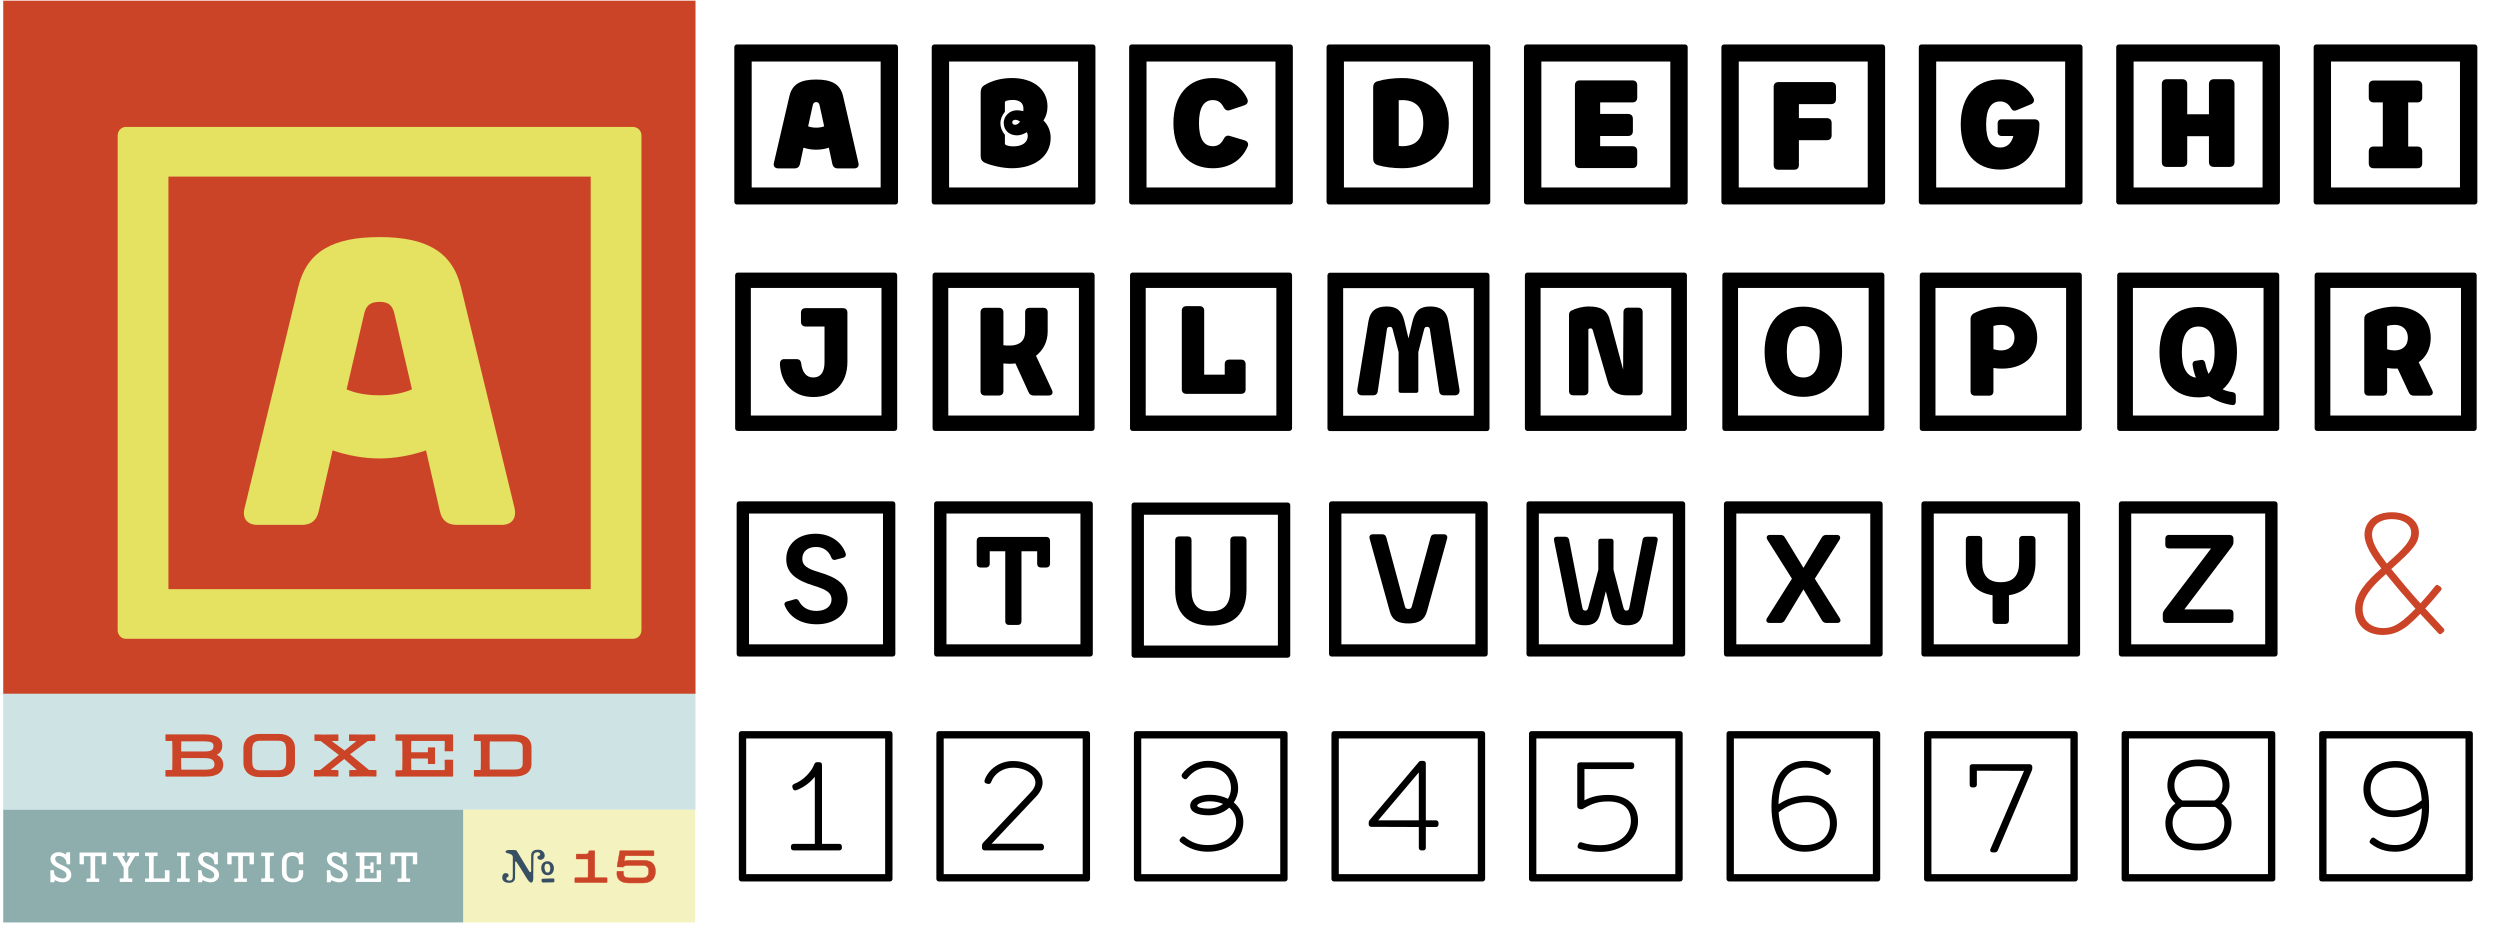
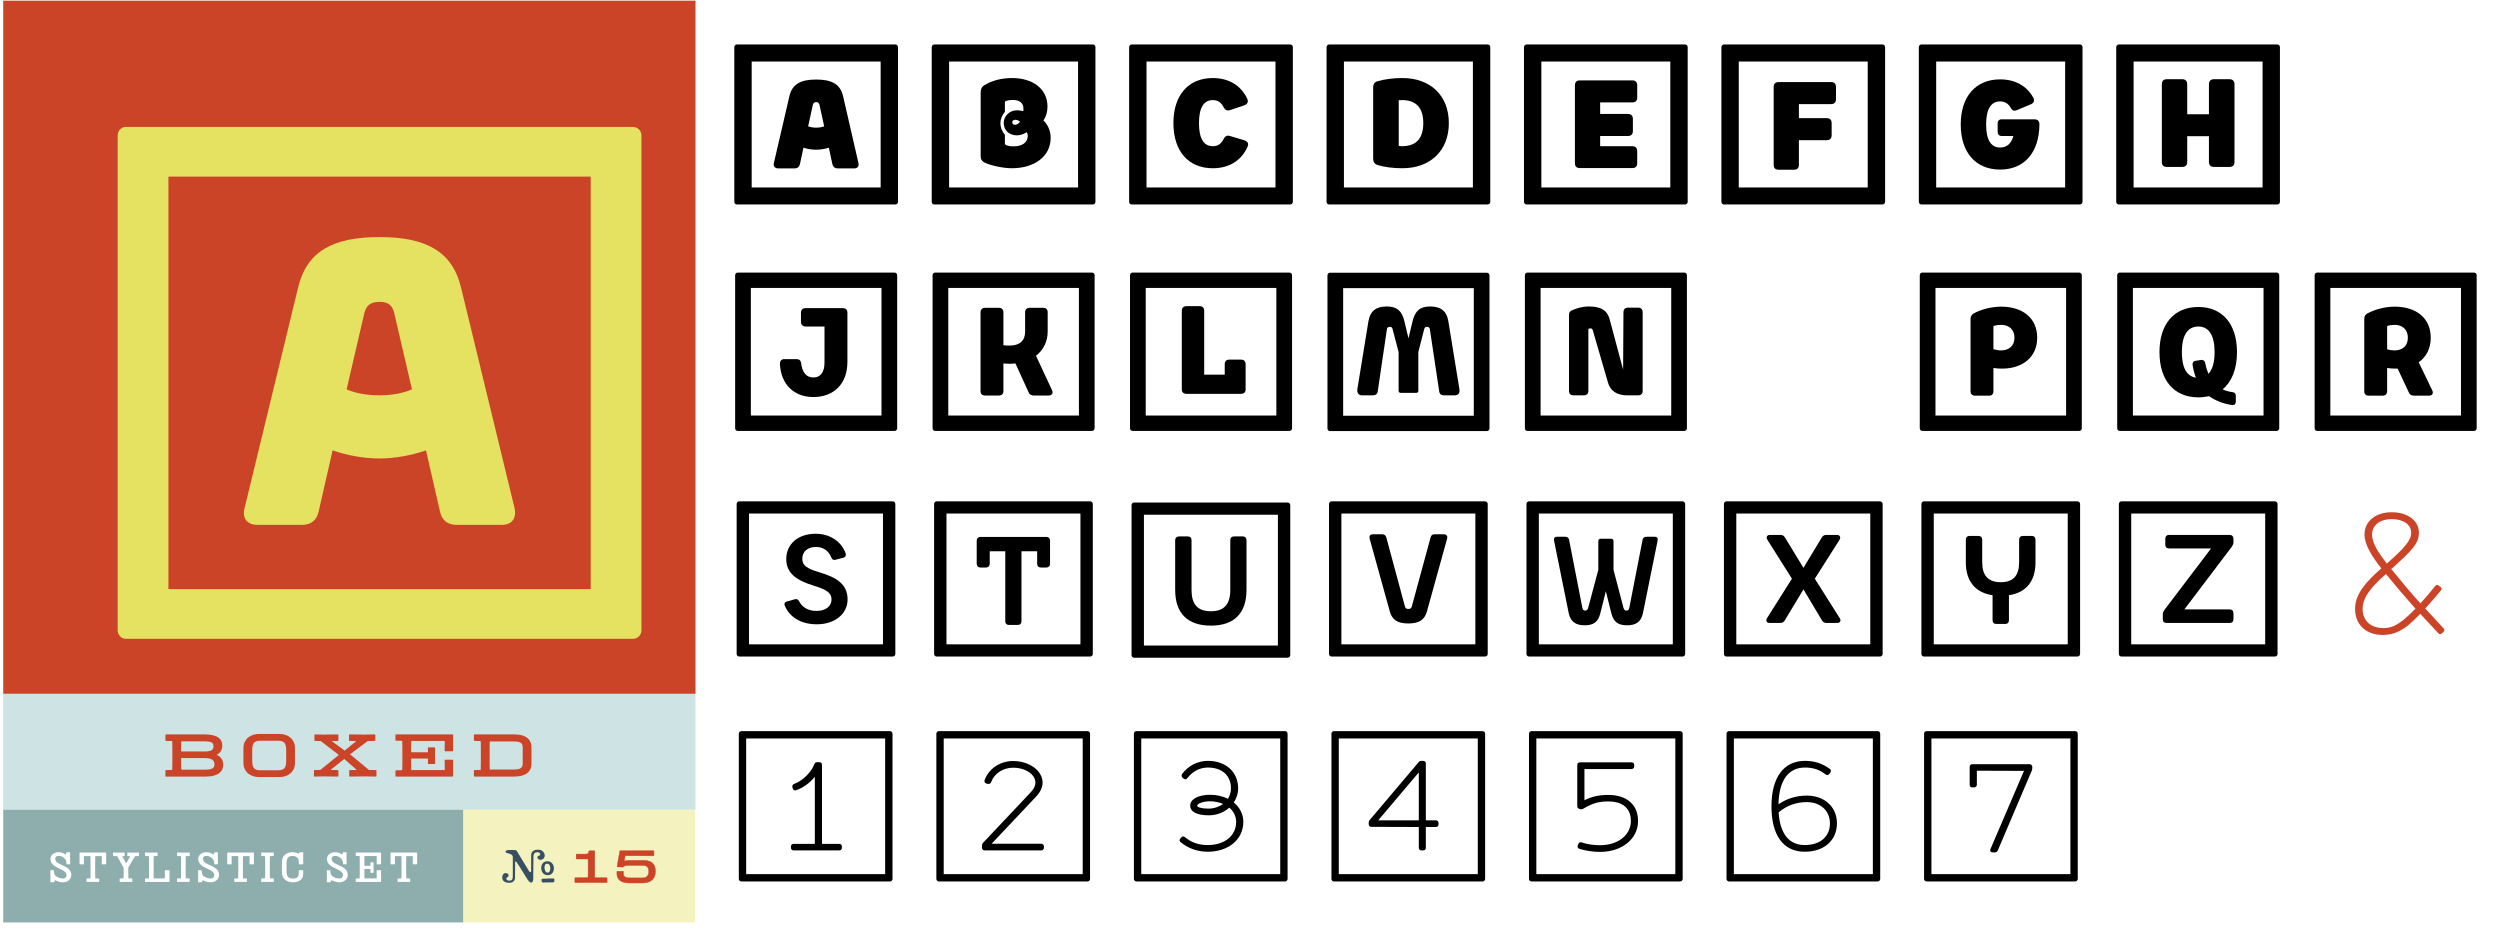
<svg xmlns="http://www.w3.org/2000/svg" width="2200" height="820" viewBox="0 0 2200 820">
  <defs>
    <filter id="e" data-name="drop-shadow-2" filterUnits="userSpaceOnUse">
      <feOffset dx="30.461" dy="30.461" />
      <feGaussianBlur result="f" stdDeviation="9.747" />
      <feFlood flood-color="#5e311d" flood-opacity=".2" />
      <feComposite in2="f" operator="in" />
      <feComposite in="SourceGraphic" />
    </filter>
  </defs>
  <g id="a" data-name="Layer 1">
    <g>
      <path d="M646.192,41.478c0-1.323,1.029-2.353,2.352-2.353h139.359c1.323,0,2.352,1.029,2.352,2.353v136.125c0,1.323-1.029,2.352-2.352,2.352h-139.359c-1.323,0-2.352-1.029-2.352-2.352V41.478ZM774.966,164.96V54.12h-113.487v110.84h113.487ZM681.031,143.351l13.671-58.801c2.499-10.731,10.143-14.553,23.521-14.553s21.168,3.822,23.667,14.553l13.524,58.801c.735,2.94-.735,4.851-3.822,4.851h-14.259c-2.646,0-4.263-1.323-4.851-3.822l-3.087-14.406c-3.528,1.176-7.497,1.764-11.172,1.764s-7.644-.588-11.172-1.764l-3.087,14.406c-.588,2.499-2.205,3.822-4.851,3.822h-14.112c-3.087,0-4.704-1.911-3.969-4.851ZM718.223,112.333c2.793,0,5.145-.441,7.056-1.176l-4.116-18.816c-.441-1.765-1.47-2.5-2.94-2.5s-2.499.735-2.94,2.5l-4.116,18.816c1.911.734,4.263,1.176,7.056,1.176Z" fill="#000" stroke-width="0" />
      <path d="M819.918,41.478c0-1.323,1.029-2.353,2.352-2.353h139.359c1.323,0,2.352,1.029,2.352,2.353v136.125c0,1.323-1.029,2.352-2.352,2.352h-139.359c-1.323,0-2.352-1.029-2.352-2.352V41.478ZM948.693,164.96V54.12h-113.486v110.84h113.486ZM866.665,143.204c-2.94-1.47-3.675-3.381-3.675-6.027v-55.567c0-2.793.588-4.852,3.234-6.615,6.321-3.969,14.847-6.321,24.402-6.321,17.935,0,31.165,9.261,31.165,25.138,0,4.704-1.323,8.82-3.528,12.201,3.822,3.822,6.321,8.967,6.321,15.288,0,16.317-14.26,26.755-34.105,26.755-8.526,0-18.963-2.646-23.814-4.851ZM894.89,97.045c1.617,0,3.528.294,5.586.734.147-.588.147-1.323.147-2.058,0-5.292-3.528-7.791-9.555-7.791-1.617,0-3.822.294-5.439.735-.882.294-1.323.882-1.323,1.911v7.792c-5.292,6.468-5.292,13.818,0,20.287v7.35c0,1.029.441,1.47,1.323,1.765,1.176.588,3.675,1.029,6.027,1.029,8.085,0,12.789-3.528,12.789-9.261,0-1.176-.294-2.205-.882-3.234-1.617,1.176-5.146,2.793-8.673,2.793-6.615,0-11.613-4.263-11.613-11.025,0-5.733,4.998-11.025,11.613-11.025ZM893.273,109.834c1.47,0,2.94-.882,4.41-2.793-1.617-1.176-2.94-1.617-4.263-1.617-1.617,0-2.646.882-2.646,2.205s1.029,2.205,2.499,2.205Z" fill="#000" stroke-width="0" />
      <path d="M993.645,41.478c0-1.323,1.029-2.353,2.352-2.353h139.359c1.323,0,2.352,1.029,2.352,2.353v136.125c0,1.323-1.029,2.352-2.352,2.352h-139.359c-1.323,0-2.352-1.029-2.352-2.352V41.478ZM1122.42,164.96V54.12h-113.486v110.84h113.486ZM1032.601,108.364c0-24.549,13.083-39.691,34.693-39.691,14.112,0,24.843,6.615,30.283,18.229,1.176,2.646.147,4.851-2.499,5.733l-12.643,4.263c-2.646.882-4.41-.147-5.733-2.646-2.058-4.116-4.998-6.174-9.408-6.174-8.085,0-12.201,6.909-12.201,20.287s4.116,20.287,12.201,20.287c4.41,0,7.35-2.058,9.408-6.174,1.323-2.646,3.087-3.675,5.733-2.793l12.79,3.822c2.646.882,3.822,2.793,2.646,5.586-5.292,12.054-16.17,18.963-30.577,18.963-21.609,0-34.693-15.142-34.693-39.691Z" fill="#000" stroke-width="0" />
      <path d="M1167.372,41.478c0-1.323,1.029-2.353,2.352-2.353h139.359c1.323,0,2.352,1.029,2.352,2.353v136.125c0,1.323-1.029,2.352-2.352,2.352h-139.359c-1.323,0-2.352-1.029-2.352-2.352V41.478ZM1296.147,164.96V54.12h-113.486v110.84h113.486ZM1212.796,145.409c-3.381-1.029-4.41-2.94-4.41-5.88v-62.476c0-2.793.882-4.704,3.969-5.586,5.88-1.764,13.671-2.793,21.756-2.793,24.403,0,40.867,15.142,40.867,39.691,0,24.403-16.464,39.691-40.867,39.691-8.085,0-15.876-1.029-21.315-2.646ZM1233.817,128.651c12.201,0,18.669-6.615,18.669-20.287s-6.468-20.287-18.669-20.287c-1.029,0-2.058.147-2.94.147v40.132c.882.146,1.911.294,2.94.294Z" fill="#000" stroke-width="0" />
      <path d="M1341.099,41.478c0-1.323,1.029-2.353,2.352-2.353h139.359c1.323,0,2.352,1.029,2.352,2.353v136.125c0,1.323-1.029,2.352-2.352,2.352h-139.359c-1.323,0-2.352-1.029-2.352-2.352V41.478ZM1469.873,164.96V54.12h-113.486v110.84h113.486ZM1385.935,143.498v-68.356c0-2.793,1.47-4.41,4.41-4.41h46.012c2.94,0,4.41,1.617,4.41,4.41v10.584c0,2.793-1.47,4.41-4.41,4.41h-28.225v10.143h24.402c2.94,0,4.41,1.617,4.41,4.41v10.584c0,2.793-1.47,4.41-4.41,4.41h-24.402v8.967h28.225c2.94,0,4.41,1.617,4.41,4.41v10.437c0,2.94-1.47,4.41-4.41,4.41h-46.012c-2.94,0-4.41-1.47-4.41-4.41Z" fill="#000" stroke-width="0" />
      <path d="M1514.826,41.478c0-1.323,1.029-2.353,2.352-2.353h139.359c1.323,0,2.352,1.029,2.352,2.353v136.125c0,1.323-1.029,2.352-2.352,2.352h-139.359c-1.323,0-2.352-1.029-2.352-2.352V41.478ZM1643.6,164.96V54.12h-113.486v110.84h113.486ZM1560.838,144.968v-68.356c0-2.793,1.47-4.41,4.41-4.41h46.012c2.94,0,4.41,1.617,4.41,4.41v10.584c0,2.793-1.47,4.41-4.41,4.41h-28.225v12.348h24.402c2.94,0,4.41,1.617,4.41,4.41v10.584c0,2.793-1.47,4.41-4.41,4.41h-24.402v21.609c0,2.94-1.47,4.41-4.41,4.41h-13.377c-2.94,0-4.41-1.47-4.41-4.41Z" fill="#000" stroke-width="0" />
      <path d="M1688.553,41.478c0-1.323,1.029-2.353,2.352-2.353h139.359c1.323,0,2.352,1.029,2.352,2.353v136.125c0,1.323-1.029,2.352-2.352,2.352h-139.359c-1.323,0-2.352-1.029-2.352-2.352V41.478ZM1817.327,164.96V54.12h-113.486v110.84h113.486ZM1725.45,109.54c0-24.55,13.083-39.691,34.693-39.691,13.23,0,23.374,5.733,29.107,16.023,1.47,2.646.441,4.852-2.058,5.88l-12.349,5.145c-2.646,1.176-4.263.147-5.439-2.058-1.911-3.528-5.145-5.586-9.261-5.586-8.232,0-12.348,6.909-12.348,20.287s4.116,20.286,12.348,20.286c5.733,0,9.849-3.381,11.613-10.143h-10.29c-2.205,0-3.528-1.47-3.528-3.528v-7.645c0-2.205,1.323-3.528,3.528-3.528h28.666c2.94,0,4.557,1.471,4.557,4.41-.147,24.697-13.23,39.838-34.546,39.838-21.609,0-34.693-15.141-34.693-39.69Z" fill="#000" stroke-width="0" />
      <path d="M1862.28,41.478c0-1.323,1.029-2.353,2.352-2.353h139.359c1.323,0,2.352,1.029,2.352,2.353v136.125c0,1.323-1.029,2.352-2.352,2.352h-139.359c-1.323,0-2.352-1.029-2.352-2.352V41.478ZM1991.055,164.96V54.12h-113.487v110.84h113.487ZM1943.866,142.469v-22.639h-19.11v22.639c0,2.94-1.617,4.41-4.41,4.41h-13.524c-2.94,0-4.41-1.47-4.41-4.41v-68.356c0-2.793,1.47-4.41,4.41-4.41h13.524c2.793,0,4.41,1.617,4.41,4.41v26.46h19.11v-26.46c0-2.793,1.617-4.41,4.41-4.41h13.671c2.793,0,4.41,1.617,4.41,4.41v68.356c0,2.94-1.617,4.41-4.41,4.41h-13.671c-2.793,0-4.41-1.47-4.41-4.41Z" fill="#000" stroke-width="0" />
-       <path d="M2036.007,41.478c0-1.323,1.029-2.353,2.352-2.353h139.359c1.323,0,2.352,1.029,2.352,2.353v136.125c0,1.323-1.029,2.352-2.352,2.352h-139.359c-1.323,0-2.352-1.029-2.352-2.352V41.478ZM2164.781,164.96V54.12h-113.486v110.84h113.486ZM2084.517,143.645v-10.29c0-2.94,1.617-4.41,4.41-4.41h7.938v-38.809h-7.938c-2.793,0-4.41-1.617-4.41-4.41v-10.438c0-2.793,1.617-4.41,4.41-4.41h38.221c2.793,0,4.41,1.617,4.41,4.41v10.438c0,2.793-1.617,4.41-4.41,4.41h-7.938v38.809h7.938c2.793,0,4.41,1.47,4.41,4.41v10.29c0,2.94-1.617,4.41-4.41,4.41h-38.221c-2.793,0-4.41-1.47-4.41-4.41Z" fill="#000" stroke-width="0" />
      <path d="M646.927,242.213c0-1.323,1.029-2.352,2.205-2.352h138.036c1.323,0,2.352,1.029,2.352,2.352v134.655c0,1.323-1.029,2.352-2.352,2.352h-138.036c-1.176,0-2.205-1.029-2.205-2.352v-134.655ZM775.702,365.696v-112.311h-114.957v112.311h114.957ZM686.324,320.418c0-2.646,1.176-4.41,3.822-4.41h10.584c2.499,0,3.822,1.029,4.263,3.381,1.029,8.82,4.851,12.789,10.731,12.789,6.468,0,9.849-4.704,9.849-13.377v-31.458h-16.611c-2.499,0-4.116-1.617-4.116-4.116v-8.085c0-2.646,1.617-3.969,4.116-3.969h32.782c2.499,0,3.969,1.323,3.969,3.969v43.366c0,19.258-11.907,30.871-29.989,30.871-17.64,0-28.519-11.761-29.401-28.96Z" fill="#000" stroke-width="0" />
      <path d="M820.671,242.213c0-1.323,1.029-2.352,2.205-2.352h138.036c1.323,0,2.352,1.029,2.352,2.352v134.655c0,1.323-1.029,2.352-2.352,2.352h-138.036c-1.176,0-2.205-1.029-2.205-2.352v-134.655ZM949.446,365.696v-112.311h-114.957v112.311h114.957ZM883.001,319.83v24.256c0,2.646-1.47,3.969-4.116,3.969h-11.907c-2.646,0-4.116-1.323-4.116-3.969v-69.239c0-2.499,1.47-3.969,4.116-3.969h11.907c2.646,0,4.116,1.47,4.116,3.969v28.959c1.911.294,3.675.294,5.439.294,8.967,0,13.671-4.263,13.671-12.348v-16.905c0-2.499,1.323-3.969,4.116-3.969h11.76c2.646,0,3.969,1.47,3.969,3.969v16.905c0,8.82-3.822,16.317-10.29,21.315l14.112,30.283c1.323,2.793-.147,4.704-3.087,4.704h-13.083c-2.058,0-3.675-.882-4.557-3.087l-11.466-25.138c-1.617.147-3.234.294-4.851.294-1.764,0-3.675-.147-5.733-.294Z" fill="#000" stroke-width="0" />
      <path d="M994.416,242.213c0-1.323,1.029-2.352,2.205-2.352h138.036c1.323,0,2.352,1.029,2.352,2.352v134.655c0,1.323-1.029,2.352-2.352,2.352h-138.036c-1.176,0-2.205-1.029-2.205-2.352v-134.655ZM1123.191,365.696v-112.311h-114.957v112.311h114.957ZM1039.987,342.616v-69.238c0-2.499,1.617-3.969,4.116-3.969h11.466c2.646,0,4.116,1.47,4.116,3.969v56.302h18.081v-9.114c0-2.793,1.47-4.116,4.116-4.116h10.143c2.499,0,4.116,1.323,4.116,4.116v22.05c0,2.646-1.47,3.97-4.116,3.97h-47.923c-2.499,0-4.116-1.323-4.116-3.97Z" fill="#000" stroke-width="0" />
      <path d="M1168.161,242.36c0-1.323,1.029-2.352,2.205-2.352h138.036c1.323,0,2.352,1.029,2.352,2.352v134.655c0,1.323-1.029,2.352-2.352,2.352h-138.036c-1.176,0-2.205-1.029-2.205-2.352v-134.655ZM1296.936,365.842v-112.31h-114.957v112.31h114.957ZM1194.475,342.469l9.702-59.536c1.617-9.556,7.056-13.23,16.17-13.23,8.526,0,13.377,3.528,15.582,13.23l3.528,14.847,3.528-14.847c2.352-9.703,6.909-13.23,15.583-13.23,8.967,0,14.553,3.675,16.023,13.23l9.702,59.536c.588,3.234-.882,5.439-4.116,5.439h-9.702c-2.058,0-3.675-1.176-3.969-3.528l-8.232-54.686c-.294-1.617-1.176-2.058-2.499-2.058s-2.058.44-2.499,2.058l-5.146,20.14v34.104c0,1.176-.735,1.764-1.764,1.764h-13.818c-1.029,0-1.764-.588-1.764-1.764v-34.104l-5.292-20.14c-.294-1.617-1.176-2.058-2.352-2.058-1.47,0-2.352.44-2.646,2.058l-8.085,54.686c-.294,2.352-1.911,3.528-4.116,3.528h-9.702c-3.087,0-4.557-2.205-4.116-5.439Z" fill="#000" stroke-width="0" />
      <path d="M1341.906,242.213c0-1.323,1.029-2.352,2.205-2.352h138.036c1.323,0,2.352,1.029,2.352,2.352v134.655c0,1.323-1.029,2.352-2.352,2.352h-138.036c-1.176,0-2.205-1.029-2.205-2.352v-134.655ZM1470.681,365.696v-112.311h-114.957v112.311h114.957ZM1380.715,343.939v-66.739c0-1.764.588-2.94,1.764-3.675,4.116-2.205,10.143-3.822,15.583-3.822,10.143,0,16.464,2.793,18.669,12.201l11.613,43.366.294-50.422c0-2.646,1.47-4.116,3.969-4.116h8.82c2.793,0,4.116,1.47,4.116,4.116v69.091c0,2.646-1.323,3.969-4.116,3.969h-9.408c-8.82,0-15.141-3.675-17.199-11.907l-13.23-45.571c-.294-1.029-1.176-1.47-2.058-1.47-.588,0-1.176.294-1.47.441s-.294.294-.294.735v53.803c0,2.646-1.47,3.969-4.116,3.969h-8.82c-2.646,0-4.116-1.323-4.116-3.969Z" fill="#000" stroke-width="0" />
-       <path d="M1515.651,242.213c0-1.323,1.029-2.352,2.205-2.352h138.036c1.323,0,2.352,1.029,2.352,2.352v134.655c0,1.323-1.029,2.352-2.352,2.352h-138.036c-1.176,0-2.205-1.029-2.205-2.352v-134.655ZM1644.426,365.696v-112.311h-114.957v112.311h114.957ZM1552.843,309.54c0-24.697,12.789-39.691,34.104-39.691,21.168,0,34.105,14.994,34.105,39.691s-12.937,39.69-34.105,39.69c-21.315,0-34.104-14.994-34.104-39.69ZM1586.947,332.179c9.261,0,14.406-7.791,14.406-22.638s-5.145-22.639-14.406-22.639c-9.555,0-14.553,7.791-14.553,22.639s4.998,22.638,14.553,22.638Z" fill="#000" stroke-width="0" />
      <path d="M1689.396,242.213c0-1.323,1.029-2.352,2.205-2.352h138.036c1.323,0,2.352,1.029,2.352,2.352v134.655c0,1.323-1.029,2.352-2.352,2.352h-138.036c-1.176,0-2.205-1.029-2.205-2.352v-134.655ZM1818.171,365.696v-112.311h-114.957v112.311h114.957ZM1734.085,344.086v-63.358c0-2.205.882-3.675,2.646-4.852,6.762-3.675,15.876-6.027,24.403-6.027,18.522,0,31.605,9.849,31.605,27.342,0,17.347-13.23,27.196-30.871,27.196-2.646,0-5.145-.147-7.644-.588v20.287c0,2.793-1.323,4.116-3.969,4.116h-12.054c-2.646,0-4.116-1.323-4.116-4.116ZM1760.986,308.364c6.615,0,11.761-3.822,11.761-11.172s-5.146-11.319-11.613-11.319c-2.352,0-4.852.294-6.909,1.029v20.434c2.205.588,4.557,1.029,6.762,1.029Z" fill="#000" stroke-width="0" />
      <path d="M1863.14,242.213c0-1.323,1.029-2.352,2.205-2.352h138.036c1.323,0,2.352,1.029,2.352,2.352v134.655c0,1.323-1.029,2.352-2.352,2.352h-138.036c-1.176,0-2.205-1.029-2.205-2.352v-134.655ZM1991.915,365.696v-112.311h-114.957v112.311h114.957ZM1900.332,309.834c0-24.697,12.789-39.691,34.251-39.691,21.168,0,33.958,14.994,33.958,39.691,0,14.847-4.557,26.167-12.643,32.781,2.646,1.323,5.88,2.059,8.82,2.5,1.911.294,2.793,1.323,2.793,3.234v5.146c0,1.911-1.176,3.233-3.087,2.939-7.497-.882-15.288-4.116-20.434-7.791-2.94.588-6.027,1.029-9.408,1.029-21.462,0-34.251-14.994-34.251-39.838ZM1932.379,332.326c-1.323-3.528-2.352-7.35-2.94-11.319-.147-2.058.882-3.381,2.793-3.528l4.851-.735c1.911-.294,3.087.882,3.528,2.793.735,3.822,1.764,6.909,2.793,9.408,3.528-3.675,5.439-9.996,5.439-19.11,0-14.7-4.999-22.492-14.26-22.492-9.555,0-14.553,7.792-14.553,22.492,0,13.671,4.263,21.315,12.348,22.491Z" fill="#000" stroke-width="0" />
      <path d="M2036.886,242.213c0-1.323,1.029-2.352,2.205-2.352h138.036c1.323,0,2.352,1.029,2.352,2.352v134.655c0,1.323-1.029,2.352-2.352,2.352h-138.036c-1.176,0-2.205-1.029-2.205-2.352v-134.655ZM2165.661,365.696v-112.311h-114.957v112.311h114.957ZM2080.546,344.086v-63.358c0-2.205.735-3.675,2.646-4.852,6.762-3.675,15.876-6.027,24.255-6.027,18.522,0,31.605,9.849,31.605,27.342,0,9.556-3.969,16.905-10.584,21.609l11.907,24.697c1.323,2.793,0,4.704-3.087,4.704h-12.937c-2.352,0-3.822-.882-4.704-3.087l-9.702-20.728h-1.764c-2.646,0-5.145-.147-7.497-.588v20.287c0,2.793-1.617,4.116-4.116,4.116h-12.054c-2.646,0-3.969-1.323-3.969-4.116ZM2107.3,308.364c6.615,0,11.613-3.822,11.613-11.172s-4.998-11.319-11.466-11.319c-2.205,0-4.851.294-6.762,1.029v20.434c2.205.735,4.41,1.029,6.615,1.029Z" fill="#000" stroke-width="0" />
      <path d="M648.25,443.536c0-1.323,1.029-2.352,2.205-2.352h135.096c1.323,0,2.352,1.029,2.352,2.352v132.009c0,1.176-1.029,2.205-2.352,2.205h-135.096c-1.176,0-2.205-1.029-2.205-2.205v-132.009ZM777.025,567.018v-115.104h-117.897v115.104h117.897ZM690.587,532.913c-.735-1.764-.147-2.793,1.617-3.528l7.35-2.058c1.47-.441,2.646.147,3.528,1.617,2.94,5.733,8.379,8.673,15.435,8.673,8.085,0,13.23-4.116,13.23-9.996s-3.969-8.673-16.023-12.348c-14.7-4.557-23.815-10.731-23.815-23.227,0-13.23,10.29-22.344,25.873-22.344,13.23,0,23.08,7.497,26.461,17.493.441,1.764-.294,3.087-1.911,3.528l-7.203,1.911c-1.617.44-2.94-.294-3.528-1.911-2.205-6.027-7.35-9.408-13.377-9.408-7.644,0-12.201,4.116-12.201,10.437,0,5.586,3.528,8.526,15.141,11.907,15.435,4.557,24.697,10.731,24.697,23.814,0,12.642-11.025,21.904-27.049,21.904-14.259,0-24.108-6.468-28.225-16.465Z" fill="#000" stroke-width="0" />
      <path d="M822.013,443.536c0-1.323,1.029-2.352,2.205-2.352h135.096c1.323,0,2.352,1.029,2.352,2.352v132.009c0,1.176-1.029,2.205-2.352,2.205h-135.096c-1.176,0-2.205-1.029-2.205-2.205v-132.009ZM950.788,567.018v-115.104h-117.896v115.104h117.896ZM884.637,546.585v-61.448h-13.671v10.878c0,2.058-1.323,3.381-3.381,3.381h-4.704c-2.058,0-3.381-1.323-3.381-3.381v-20.14c0-2.058,1.323-3.381,3.381-3.381h57.772c2.205,0,3.381,1.323,3.381,3.381v20.14c0,2.058-1.176,3.381-3.381,3.381h-4.557c-2.205,0-3.381-1.323-3.381-3.381v-10.878h-13.818v61.448c0,2.205-1.176,3.381-3.381,3.381h-7.497c-2.058,0-3.381-1.176-3.381-3.381Z" fill="#000" stroke-width="0" />
      <path d="M995.776,444.565c0-1.323,1.029-2.352,2.205-2.352h135.096c1.323,0,2.352,1.029,2.352,2.352v132.009c0,1.176-1.029,2.205-2.352,2.205h-135.096c-1.176,0-2.205-1.029-2.205-2.205v-132.009ZM1124.551,568.047v-115.104h-117.896v115.104h117.896ZM1034.144,519.095v-43.66c0-2.058,1.323-3.381,3.528-3.381h7.497c2.205,0,3.381,1.176,3.381,3.381v43.66c0,12.496,5.145,18.816,17.052,18.816,11.76,0,17.052-6.321,17.052-18.816v-43.66c0-2.205,1.176-3.381,3.381-3.381h7.497c2.205,0,3.381,1.323,3.381,3.381v43.66c0,20.581-10.878,31.459-31.312,31.459-20.581,0-31.458-10.878-31.458-31.459Z" fill="#000" stroke-width="0" />
      <path d="M1169.54,443.536c0-1.323,1.029-2.352,2.205-2.352h135.096c1.323,0,2.352,1.029,2.352,2.352v132.009c0,1.176-1.029,2.205-2.352,2.205h-135.096c-1.176,0-2.205-1.029-2.205-2.205v-132.009ZM1298.315,567.018v-115.104h-117.896v115.104h117.896ZM1222.902,537.618l-17.64-63.652c-.588-2.352.588-3.822,3.087-3.822h7.938c1.911,0,3.087.882,3.675,2.793l16.17,59.977c.588,2.353,1.176,2.94,3.234,2.94s2.646-.588,3.234-2.94l16.317-59.977c.441-1.911,1.617-2.793,3.675-2.793h7.791c2.499,0,3.675,1.47,3.087,3.822l-17.641,63.652c-2.058,8.085-7.35,11.025-16.464,11.025-9.261,0-14.406-2.94-16.464-11.025Z" fill="#000" stroke-width="0" />
      <path d="M1343.304,443.536c0-1.323,1.029-2.352,2.205-2.352h135.096c1.323,0,2.352,1.029,2.352,2.352v132.009c0,1.176-1.029,2.205-2.352,2.205h-135.096c-1.176,0-2.205-1.029-2.205-2.205v-132.009ZM1472.078,567.018v-115.104h-117.896v115.104h117.896ZM1380.495,539.676l-12.937-63.947c-.441-2.058.441-3.381,2.646-3.381h7.203c1.764,0,3.087.882,3.381,2.646l11.613,59.536c.441,2.205,1.176,2.793,2.646,2.793,1.323,0,2.058-.588,2.646-2.793l8.82-33.076v-25.285c0-1.323.735-2.058,2.058-2.058h9.261c1.176,0,2.058.735,2.058,2.058v25.285l8.673,33.076c.588,2.205,1.323,2.793,2.646,2.793,1.47,0,2.205-.588,2.646-2.793l11.613-59.536c.294-1.764,1.617-2.646,3.381-2.646h7.203c2.205,0,3.087,1.323,2.646,3.381l-12.937,63.947c-1.617,7.644-6.321,10.584-13.965,10.584s-11.908-2.793-13.818-10.584l-4.851-19.405-4.851,19.405c-1.911,7.791-6.174,10.584-13.671,10.584-7.792,0-12.496-2.94-14.112-10.584Z" fill="#000" stroke-width="0" />
      <path d="M1517.067,443.536c0-1.323,1.029-2.352,2.205-2.352h135.096c1.323,0,2.352,1.029,2.352,2.352v132.009c0,1.176-1.029,2.205-2.352,2.205h-135.096c-1.176,0-2.205-1.029-2.205-2.205v-132.009ZM1645.842,567.018v-115.104h-117.896v115.104h117.896ZM1554.994,543.939l21.903-34.692-21.609-34.252c-1.323-2.205-.441-4.263,2.205-4.263h9.408c1.764,0,2.94.735,3.822,2.205l16.317,26.754,16.17-26.754c.882-1.47,2.205-2.205,3.822-2.205h9.408c2.646,0,3.675,2.058,2.352,4.263l-21.756,34.252,21.903,34.692c1.47,2.352.441,4.263-2.352,4.263h-9.261c-1.764,0-3.087-.735-3.969-2.205l-16.317-27.342-16.464,27.342c-.882,1.47-2.205,2.205-3.969,2.205h-9.261c-2.646,0-3.822-1.911-2.352-4.263Z" fill="#000" stroke-width="0" />
      <path d="M1690.831,443.536c0-1.323,1.029-2.352,2.205-2.352h135.096c1.323,0,2.352,1.029,2.352,2.352v132.009c0,1.176-1.029,2.205-2.352,2.205h-135.096c-1.176,0-2.205-1.029-2.205-2.205v-132.009ZM1819.605,567.018v-115.104h-117.896v115.104h117.896ZM1753.454,545.703v-21.904c-15.435-2.352-23.521-12.495-23.521-28.959v-19.846c0-2.058,1.176-3.381,3.381-3.381h7.644c2.205,0,3.381,1.323,3.381,3.381v19.846c0,11.319,4.998,17.493,16.317,17.493s16.17-6.174,16.17-17.493v-19.846c0-2.058,1.176-3.381,3.381-3.381h7.644c2.205,0,3.381,1.323,3.381,3.381v19.846c0,16.464-8.085,26.607-23.374,28.959v21.904c0,2.205-1.176,3.381-3.381,3.381h-7.644c-2.205,0-3.381-1.176-3.381-3.381Z" fill="#000" stroke-width="0" />
      <path d="M1864.594,443.536c0-1.323,1.029-2.352,2.205-2.352h135.096c1.323,0,2.352,1.029,2.352,2.352v132.009c0,1.176-1.029,2.205-2.352,2.205h-135.096c-1.176,0-2.205-1.029-2.205-2.205v-132.009ZM1993.369,567.018v-115.104h-117.896v115.104h117.896ZM1903.256,544.821v-3.969c0-1.47.441-2.646,1.323-3.969l41.161-54.244h-36.898c-2.205,0-3.381-1.176-3.381-3.381v-5.145c0-2.059,1.176-3.381,3.381-3.381h53.215c2.058,0,3.381,1.323,3.381,3.381v3.087c0,1.47-.588,2.646-1.47,3.969l-41.749,55.126h39.838c2.205,0,3.381,1.323,3.381,3.381v5.145c0,2.205-1.176,3.381-3.381,3.381h-55.42c-2.205,0-3.381-1.176-3.381-3.381Z" fill="#000" stroke-width="0" />
      <path d="M2038.358,443.536c0-1.323,1.029-2.352,2.205-2.352h135.096c1.323,0,2.352,1.029,2.352,2.352v132.009c0,1.176-1.029,2.205-2.352,2.205h-135.096c-1.176,0-2.205-1.029-2.205-2.205v-132.009ZM2167.132,567.018v-115.104h-117.896v115.104h117.896ZM2084.957,544.821v-5.88c0-2.058,1.176-3.381,3.381-3.381h15.729v-44.248c-3.234,3.822-7.351,6.762-12.79,8.379-2.205.588-4.116-.294-4.704-2.499l-1.47-4.704c-.588-2.058.147-3.528,2.353-4.41,7.791-2.793,13.524-8.82,16.17-15.288.882-2.058,2.058-3.087,4.263-3.087h6.762c2.205,0,3.381,1.323,3.381,3.381v62.477h12.349c2.205,0,3.381,1.323,3.381,3.381v5.88c0,2.205-1.176,3.381-3.381,3.381h-42.043c-2.205,0-3.381-1.176-3.381-3.381Z" fill="#fff" stroke-width="0" />
      <path d="M650.161,645.594c0-1.176,1.029-2.205,2.205-2.205h130.833c1.176,0,2.205,1.029,2.205,2.205v127.893c0,1.176-1.029,2.205-2.205,2.205h-130.833c-1.176,0-2.205-1.029-2.205-2.205v-127.893ZM778.935,769.224v-119.367h-122.307v119.367h122.307ZM696.026,745.997v-1.029c0-1.47.882-2.353,2.352-2.353h18.669v-59.095c-3.969,5.145-10.143,9.702-16.464,11.907-1.47.441-2.499-.147-2.94-1.617l-.294-.882c-.441-1.323,0-2.353,1.47-3.087,7.35-2.646,14.994-9.996,17.787-17.346.441-1.176,1.323-1.764,2.499-1.764h1.911c1.47,0,2.352.882,2.352,2.352v69.532h15.141c1.47,0,2.352.882,2.352,2.353v1.029c0,1.47-.882,2.352-2.352,2.352h-40.132c-1.47,0-2.352-.882-2.352-2.352Z" fill="#000" stroke-width="0" />
      <path d="M823.997,645.594c0-1.176,1.029-2.205,2.205-2.205h130.833c1.176,0,2.205,1.029,2.205,2.205v127.893c0,1.176-1.029,2.205-2.205,2.205h-130.833c-1.176,0-2.205-1.029-2.205-2.205v-127.893ZM952.772,769.224v-119.367h-122.307v119.367h122.307ZM864.129,745.997v-1.764c0-.882.294-1.764.882-2.499l42.043-44.542c2.793-2.94,4.116-5.88,4.116-8.379,0-7.351-8.673-13.23-19.698-13.23-8.673,0-16.464,4.998-19.257,12.643-.441,1.323-1.323,1.764-2.793,1.617l-1.176-.294c-1.47-.147-2.352-1.617-1.764-3.087,3.528-9.997,13.671-16.758,24.991-16.758,14.406,0,26.02,8.526,26.02,19.11,0,4.116-2.205,8.673-5.88,12.348l-38.956,41.308h43.66c1.323,0,2.352,1.176,2.352,2.499v1.029c0,1.323-1.029,2.352-2.352,2.352h-49.834c-1.323,0-2.352-1.029-2.352-2.352Z" fill="#000" stroke-width="0" />
      <path d="M997.834,645.594c0-1.176,1.029-2.205,2.205-2.205h130.833c1.176,0,2.205,1.029,2.205,2.205v127.893c0,1.176-1.029,2.205-2.205,2.205h-130.833c-1.176,0-2.205-1.029-2.205-2.205v-127.893ZM1126.609,769.224v-119.367h-122.307v119.367h122.307ZM1038.995,741.146c-1.176-.882-1.323-2.205-.294-3.234l.735-.882c1.029-1.176,2.205-1.323,3.381-.294,5.88,4.851,12.054,6.909,19.993,6.909,14.994,0,24.99-8.232,24.99-20.434,0-4.851-2.205-9.261-6.027-12.495-4.704,4.263-11.025,6.762-18.082,6.762-10.437,0-16.317-3.087-16.317-8.526,0-5.733,7.203-9.556,17.641-9.556,5.733,0,11.025,1.323,15.582,3.528,1.617-2.646,2.646-5.733,2.646-9.114,0-11.319-7.792-18.375-20.287-18.375-6.909,0-13.083,3.087-17.935,9.114-.882,1.323-2.205,1.617-3.234.735l-1.029-.735c-1.029-1.029-1.176-2.058-.588-3.381,5.439-7.35,13.818-11.613,22.786-11.613,15.876,0,26.607,9.85,26.607,24.256,0,4.557-1.47,8.82-3.822,12.348,5.145,4.263,8.379,10.291,8.379,17.052,0,15.436-12.936,26.313-31.312,26.313-8.967,0-17.199-2.939-23.814-8.379ZM1063.398,711.598c4.998,0,9.408-1.617,12.937-4.116-3.381-1.47-7.351-2.352-11.76-2.352-5.733,0-11.025,2.058-11.025,3.822,0,1.47,3.969,2.646,9.849,2.646Z" fill="#000" stroke-width="0" />
      <path d="M1171.671,645.594c0-1.176,1.029-2.205,2.205-2.205h130.833c1.176,0,2.205,1.029,2.205,2.205v127.893c0,1.176-1.029,2.205-2.205,2.205h-130.833c-1.176,0-2.205-1.029-2.205-2.205v-127.893ZM1300.446,769.224v-119.367h-122.307v119.367h122.307ZM1248.554,745.997v-18.228l-41.749-.147c-1.47,0-2.352-.882-2.352-2.352v-1.176c0-1.029.294-1.911.882-2.499l42.925-50.716c.441-.882,1.47-1.323,2.499-1.323h1.617c1.47,0,2.352.882,2.352,2.353v49.981h8.82c1.323,0,2.352,1.029,2.352,2.352v1.176c0,1.47-.882,2.353-2.352,2.353h-8.82v18.228c0,1.47-.882,2.352-2.352,2.352h-1.47c-1.47,0-2.352-.882-2.352-2.352ZM1248.554,721.889v-42.19l-35.722,42.19h35.722Z" fill="#000" stroke-width="0" />
      <path d="M1345.508,645.594c0-1.176,1.029-2.205,2.205-2.205h130.833c1.176,0,2.205,1.029,2.205,2.205v127.893c0,1.176-1.029,2.205-2.205,2.205h-130.833c-1.176,0-2.205-1.029-2.205-2.205v-127.893ZM1474.283,769.224v-119.367h-122.307v119.367h122.307ZM1390.05,747.026c-1.617-.44-2.058-1.617-1.617-3.087l.441-1.176c.588-1.323,1.617-1.911,2.94-1.47,4.557,1.617,10.437,2.499,16.17,2.499,15.876,0,27.195-8.967,27.195-21.315,0-11.025-7.056-17.199-19.845-17.199-8.526,0-14.112,1.617-21.903,6.321-1.029.588-1.911.735-2.94.441l-.441-.147c-1.47-.44-2.058-1.176-2.058-2.499v-36.163c0-1.47.882-2.352,2.352-2.352h45.424c1.47,0,2.352.882,2.352,2.352v1.176c0,1.323-1.029,2.352-2.352,2.352h-41.455v27.49c6.321-3.234,12.495-4.704,21.021-4.704,16.317,0,26.167,8.673,26.167,22.932,0,15.729-14.112,27.196-33.517,27.196-5.88,0-12.79-1.029-17.935-2.646Z" fill="#000" stroke-width="0" />
      <path d="M1519.345,645.594c0-1.176,1.029-2.205,2.205-2.205h130.833c1.176,0,2.205,1.029,2.205,2.205v127.893c0,1.176-1.029,2.205-2.205,2.205h-130.833c-1.176,0-2.205-1.029-2.205-2.205v-127.893ZM1648.12,769.224v-119.367h-122.307v119.367h122.307ZM1558.889,709.54c0-25.432,10.731-39.985,29.548-39.985,8.232,0,15.141,2.205,21.756,7.057,1.176.735,1.323,2.058.441,3.381l-.735,1.029c-1.029,1.176-2.205,1.323-3.381.44-5.586-4.263-11.025-6.027-18.082-6.027-14.7,0-22.933,11.319-23.374,32.341,7.203-4.998,15.729-7.644,24.99-7.644,15.583,0,26.461,9.996,26.461,24.402,0,14.994-11.319,24.99-28.372,24.99-18.816,0-29.254-14.406-29.254-39.984ZM1588.143,743.645c13.671,0,22.197-7.35,22.197-19.11,0-11.025-8.232-18.669-20.287-18.669-9.261,0-17.346,2.793-24.843,8.967,1.176,18.816,9.114,28.812,22.933,28.812Z" fill="#000" stroke-width="0" />
      <path d="M1693.182,645.594c0-1.176,1.029-2.205,2.205-2.205h130.833c1.176,0,2.205,1.029,2.205,2.205v127.893c0,1.176-1.029,2.205-2.205,2.205h-130.833c-1.176,0-2.205-1.029-2.205-2.205v-127.893ZM1821.957,769.224v-119.367h-122.307v119.367h122.307ZM1751.542,747.32l28.813-67.18.882-1.911c-.588.146-1.323.146-2.058.146l-39.544-.146v12.348c0,1.323-1.029,2.353-2.499,2.353h-1.47c-1.47,0-2.352-.882-2.352-2.353v-15.876c0-1.323.882-2.205,2.352-2.205h50.422c1.323,0,2.352,1.029,2.352,2.499v.735c0,.882-.147,1.617-.441,2.352l-29.989,70.415c-.588,1.176-1.47,1.617-2.646,1.617h-1.764c-1.764,0-2.646-1.323-2.058-2.793Z" fill="#000" stroke-width="0" />
-       <path d="M1867.019,645.594c0-1.176,1.029-2.205,2.205-2.205h130.833c1.176,0,2.205,1.029,2.205,2.205v127.893c0,1.176-1.029,2.205-2.205,2.205h-130.833c-1.176,0-2.205-1.029-2.205-2.205v-127.893ZM1995.794,769.224v-119.367h-122.307v119.367h122.307ZM1905.535,724.241c0-6.909,3.234-13.083,8.82-17.199-4.557-4.116-7.056-9.702-7.056-15.876,0-13.671,11.025-22.786,27.342-22.786s27.343,9.114,27.343,22.786c0,6.174-2.499,11.76-7.056,15.876,5.586,4.116,8.82,10.29,8.82,17.199,0,14.553-12.055,24.402-29.107,24.108-17.052.294-29.106-9.555-29.106-24.108ZM1934.641,742.469c13.524.294,22.786-6.909,22.786-18.229,0-6.027-2.793-10.878-8.085-14.112h-29.4c-5.292,3.234-8.085,8.085-8.085,14.112,0,11.319,9.261,18.522,22.786,18.229ZM1920.382,704.395h28.519c4.41-2.94,6.909-7.644,6.909-13.23,0-10.291-8.232-16.906-21.168-16.906s-21.168,6.615-21.168,16.906c0,5.586,2.499,10.29,6.909,13.23Z" fill="#000" stroke-width="0" />
-       <path d="M2040.856,645.594c0-1.176,1.029-2.205,2.205-2.205h130.833c1.176,0,2.205,1.029,2.205,2.205v127.893c0,1.176-1.029,2.205-2.205,2.205h-130.833c-1.176,0-2.205-1.029-2.205-2.205v-127.893ZM2169.631,769.224v-119.367h-122.307v119.367h122.307ZM2086.281,742.469c-1.176-.882-1.47-2.058-.441-3.234l.735-1.176c.882-1.176,2.058-1.323,3.234-.441,5.733,4.264,11.172,6.027,18.082,6.027,14.7,0,22.933-11.319,23.374-32.341-7.35,4.998-15.729,7.791-24.844,7.791-15.582,0-26.607-10.143-26.607-24.549,0-14.994,11.319-24.843,28.372-24.843,18.816,0,29.401,14.259,29.401,39.838,0,25.432-10.731,39.984-29.695,39.984-8.379,0-15.289-2.205-21.609-7.056ZM2106.42,713.215c9.261,0,17.347-2.94,24.697-8.967-1.176-18.816-8.967-28.813-22.933-28.813-13.524,0-22.05,7.35-22.05,19.11,0,11.025,8.232,18.669,20.286,18.669Z" fill="#000" stroke-width="0" />
    </g>
  </g>
  <g id="d" data-name="Chart Letters">
    <g>
      <rect x="2.835" y=".595" width="609.219" height="610" fill="#cb4427" stroke-width="0" />
      <g filter="url(#e)">
        <path d="M73.092,88.831c0-4.277,3.326-7.603,7.128-7.603h446.203c4.276,0,7.603,3.326,7.603,7.603v435.273c0,4.276-3.327,7.603-7.603,7.603H80.22c-3.802,0-7.128-3.327-7.128-7.603V88.831ZM489.358,487.991V124.946H117.76v363.045h371.598ZM184.762,416.712l47.044-193.877c7.603-32.313,30.887-44.668,71.753-44.668,40.391,0,64.151,12.355,71.754,44.668l47.044,193.877c1.901,9.028-2.376,14.73-11.405,14.73h-39.441c-8.078,0-12.83-3.802-14.731-11.404l-12.355-54.172c-12.355,4.277-27.086,7.128-40.866,7.128-14.256,0-28.987-2.851-41.341-7.128l-12.355,54.172c-1.901,7.603-6.653,11.404-14.731,11.404h-38.966c-9.029,0-13.78-5.702-11.404-14.73ZM303.559,317.397c11.405,0,20.908-1.901,28.511-5.227l-15.681-67.477c-1.901-7.128-5.702-9.504-12.83-9.504s-11.405,2.376-13.305,9.504l-15.681,67.477c7.603,3.326,17.107,5.227,28.987,5.227Z" fill="#e5e161" stroke-width="0" />
      </g>
    </g>
  </g>
  <g id="h" data-name="Isolation Mode">
    <rect x="2.835" y="712.489" width="404.771" height="99.254" fill="#8eadad" stroke-width="0" />
    <rect x="2.835" y="610.4" width="609.219" height="102.089" fill="#9fc9c8" opacity=".5" stroke-width="0" />
    <rect x="407.606" y="712.489" width="204.177" height="99.254" fill="#e5e161" opacity=".4" stroke-width="0" />
  </g>
  <g id="i" data-name="&amp;lt;Layer&amp;gt;">
    <g>
      <path d="M196.463,672.894c0,1.483-.283,2.861-.848,4.134-.566,1.272-1.458,2.376-2.677,3.312-1.219.937-2.809,1.679-4.77,2.226-1.961.549-4.337.822-7.128.822h-34.927c-.354,0-.53-.176-.53-.53v-4.664c0-.353.176-.53.53-.53l5.194-.106c.176,0,.265-.087.265-.265l.106-5.564v-13.78l-.106-5.565c0-.176-.089-.265-.265-.265l-5.194-.106c-.354,0-.53-.176-.53-.53v-4.664c0-.353.176-.53.53-.53h33.814c10.458,0,15.688,3.269,15.688,9.805,0,3.746-1.626,6.466-4.876,8.162,1.802.813,3.206,1.953,4.213,3.419,1.007,1.467,1.51,3.206,1.51,5.221ZM187.877,656.463c0-1.59-.645-2.667-1.935-3.232-1.29-.565-3.312-.848-6.068-.848h-20.087c-.177,0-.265.088-.265.265l-.106,5.3v3.074c0,.177.088.265.265.265h20.352c1.554,0,2.844-.097,3.869-.292,1.024-.194,1.829-.485,2.412-.875.583-.388.989-.883,1.219-1.484.229-.6.344-1.325.344-2.173ZM188.725,672.523c0-1.802-.672-3.154-2.014-4.055-1.343-.901-3.569-1.352-6.678-1.352h-20.352c-.177,0-.265.089-.265.265v4.347l.106,5.3c0,.177.088.265.265.265h20.458c1.554,0,2.87-.079,3.948-.238,1.078-.159,1.952-.424,2.624-.795.671-.371,1.157-.856,1.458-1.458.3-.6.451-1.36.451-2.279Z" fill="#cb4427" stroke-width="0" />
      <path d="M245.911,645.864c1.872,0,3.639.274,5.3.821,1.661.548,3.109,1.352,4.346,2.412,1.236,1.06,2.217,2.368,2.941,3.922.724,1.555,1.086,3.339,1.086,5.353v12.932c0,2.014-.363,3.798-1.086,5.353-.725,1.555-1.705,2.862-2.941,3.922-1.237,1.06-2.686,1.864-4.346,2.412-1.661.547-3.428.822-5.3.822h-18.02c-1.874,0-3.64-.274-5.3-.822-1.661-.547-3.109-1.352-4.346-2.412-1.237-1.06-2.218-2.367-2.941-3.922-.725-1.555-1.087-3.339-1.087-5.353v-12.932c0-2.014.362-3.798,1.087-5.353.724-1.555,1.704-2.862,2.941-3.922,1.236-1.06,2.685-1.863,4.346-2.412,1.661-.547,3.427-.821,5.3-.821h18.02ZM228.952,651.853c-1.449,0-2.633.177-3.551.53-.919.354-1.635.893-2.146,1.617-.513.725-.857,1.625-1.033,2.703-.177,1.079-.265,2.341-.265,3.79v8.692c0,1.449.088,2.712.265,3.79.176,1.078.521,1.979,1.033,2.703.512.725,1.228,1.264,2.146,1.616.918.354,2.102.53,3.551.53h15.9c1.448,0,2.632-.177,3.551-.53.918-.353,1.634-.892,2.146-1.616.512-.724.856-1.625,1.034-2.703.176-1.077.265-2.34.265-3.79v-8.692c0-1.448-.089-2.711-.265-3.79-.177-1.078-.522-1.978-1.034-2.703-.512-.724-1.228-1.263-2.146-1.617-.919-.353-2.103-.53-3.551-.53h-15.9Z" fill="#cb4427" stroke-width="0" />
      <path d="M331.295,682.858c0,.177-.062.31-.186.397-.124.088-.238.132-.344.132l-9.222-.159-13.727.159c-.354,0-.53-.176-.53-.53v-4.664c0-.177.062-.309.186-.397.124-.088.239-.133.345-.133l5.724-.106c.176,0,.229-.087.159-.265l-10.653-9.275c-.071-.141-.142-.141-.212,0l-11.713,9.275c-.106.178-.053.265.159.265l5.989.106c.106,0,.221.045.345.133.124.088.186.221.186.397v4.664c0,.354-.177.53-.53.53l-12.614-.159-7.844.159c-.354,0-.53-.176-.53-.53v-4.664c0-.353.176-.53.53-.53l4.982-.106c.141,0,.265-.087.371-.265l16.006-12.932-15.582-11.978c-.106-.176-.212-.265-.318-.265l-5.035-.106c-.354,0-.53-.176-.53-.53v-4.664c0-.353.177-.53.53-.53l8.056.159,11.978-.159c.353,0,.53.177.53.53v4.717c0,.354-.177.53-.53.53l-4.929.053c-.212,0-.265.089-.159.265l10.971,8.056c.07.142.141.142.212,0l9.911-8.056c.07-.176.017-.265-.159-.265l-5.459-.053c-.106,0-.221-.044-.344-.133-.125-.088-.186-.22-.186-.397v-4.717c0-.353.176-.53.53-.53l13.356.159,8.745-.159c.353,0,.53.177.53.53v4.664c0,.354-.177.53-.53.53l-6.095.106c-.177,0-.3.089-.371.265l-15.264,11.395,16.324,13.515c.071.178.194.265.371.265l6.042.106c.353,0,.53.177.53.53v4.664Z" fill="#cb4427" stroke-width="0" />
      <path d="M398.233,683.388h-49.714c-.354,0-.53-.176-.53-.53v-4.452c0-.353.177-.53.53-.53l5.194-.105c.176,0,.265-.088.265-.266l.106-5.776v-13.78l-.106-5.777c0-.176-.089-.265-.265-.265l-5.194-.106c-.354,0-.53-.176-.53-.53v-4.452c0-.353.177-.53.53-.53h49.714c.353,0,.53.177.53.53v13.78c0,.354-.177.53-.53.53h-6.413c-.354,0-.53-.176-.53-.53l.106-8.056c0-.353-.177-.53-.53-.53h-28.408c-.354,0-.53.177-.53.53l-.106,5.406v3.763c0,.178.088.265.265.265h14.204c.176,0,.265-.087.265-.265v-3.498c0-.353.176-.53.53-.53h5.3c.353,0,.53.177.53.53l-.106,6.413.106,7.155c0,.354-.177.53-.53.53h-5.3c-.354,0-.53-.177-.53-.53v-4.028c0-.176-.089-.265-.265-.265h-14.204c-.177,0-.265.089-.265.265v3.976l.106,5.406c0,.354.177.53.53.53h28.408c.353,0,.53-.176.53-.53l-.106-8.056c0-.353.176-.53.53-.53h6.413c.353,0,.53.178.53.53v13.78c0,.354-.177.53-.53.53Z" fill="#cb4427" stroke-width="0" />
      <path d="M467.716,671.94c0,2.085-.389,3.852-1.166,5.3-.777,1.449-1.847,2.624-3.206,3.524-1.361.901-2.968,1.563-4.823,1.987-1.855.424-3.861.636-6.016.636h-34.927c-.354,0-.53-.176-.53-.53v-4.664c0-.353.177-.53.53-.53l5.194-.106c.176,0,.265-.087.265-.265l.106-5.564v-13.78l-.106-5.565c0-.176-.089-.265-.265-.265l-5.194-.106c-.354,0-.53-.176-.53-.53v-4.664c0-.353.177-.53.53-.53h35.457c2.014,0,3.913.212,5.697.636,1.784.424,3.339,1.087,4.664,1.988s2.376,2.085,3.153,3.551c.777,1.466,1.166,3.225,1.166,5.273v14.204ZM459.978,657.736c0-2.049-.636-3.436-1.908-4.161-1.272-.724-3.092-1.086-5.459-1.086h-21.359c-.177,0-.265.089-.265.265l-.106,5.194v13.78l.106,5.193c0,.178.088.266.265.266h20.829c1.06,0,2.067-.053,3.021-.159.954-.106,1.793-.345,2.518-.716.724-.371,1.298-.901,1.722-1.59.424-.689.636-1.616.636-2.782v-14.204Z" fill="#cb4427" stroke-width="0" />
    </g>
    <g>
      <path d="M55.285,776.426c-2.146,0-4.551-.666-6.698-1.813-.148-.074-.259-.111-.333.111l-.481,1.295c-.074.186-.185.37-.407.37h-2.701c-.222,0-.37-.147-.37-.37l.111-3.811-.111-6.068c0-.222.148-.37.37-.37h2.405c.222,0,.333.148.37.37l.259,2.146c.111,1.221.74,2.22,1.961,3.034,1.665,1.11,3.811,1.776,5.625,1.776,2.701,0,3.256-1.776,3.256-3.071,0-5.957-14.135-5.439-14.135-14.246,0-2.183,1.85-5.846,7.327-5.846,2.368,0,4.218.888,5.846,1.961.074.074.296.147.37-.037l.592-1.518c.074-.185.185-.37.407-.37h2.442c.185,0,.37.186.37.37l-.111,3.183.111,6.697c0,.222-.185.37-.37.37h-2.405c-.222,0-.333-.148-.37-.37l-.222-1.776c-.37-2.812-3.515-5.217-6.66-5.217-3.071,0-3.108,1.85-3.108,2.553,0,6.254,14.135,5.069,14.135,14.246,0,3.552-3.034,6.401-7.474,6.401Z" fill="#fff" stroke-width="0" />
      <path d="M93.063,760.589h-3.146c-.222,0-.37-.148-.37-.37l.074-6.438c0-.222-.148-.37-.37-.37h-5.069c-.222,0-.37.148-.37.37l-.074,4.588v9.621l.074,4.848c0,.111.074.185.185.185l2.886.074c.222,0,.37.148.37.37v2.294c0,.222-.148.37-.37.37l-5.18-.111-5.18.111c-.222,0-.37-.148-.37-.37v-2.294c0-.222.148-.37.37-.37l2.886-.074c.111,0,.185-.074.185-.185l.074-4.848v-9.621l-.074-4.588c0-.222-.148-.37-.37-.37h-5.069c-.222,0-.37.148-.37.37l.074,6.438c0,.222-.148.37-.37.37h-3.145c-.222,0-.37-.148-.37-.37v-9.621c0-.222.148-.37.37-.37h22.72c.222,0,.37.148.37.37v9.621c0,.222-.148.37-.37.37Z" fill="#fff" stroke-width="0" />
      <path d="M121.96,753.337l-2.998.074c-.111,0-.148.111-.185.185l-2.997,4.996-2.886,4.847v4.551l.074,4.773c0,.111.074.185.185.185l2.886.074c.222,0,.37.148.37.37v2.368c0,.222-.148.37-.37.37l-5.254-.111-5.106.111c-.222,0-.37-.148-.37-.37v-2.368c0-.222.148-.37.37-.37l2.886-.074c.111,0,.185-.074.185-.185l.074-4.773v-4.366l-2.849-5.032-2.812-4.996c-.037-.074-.074-.185-.185-.185l-3.146-.074c-.222,0-.37-.148-.37-.37v-2.368c0-.222.148-.37.37-.37l4.7.111,4.81-.111c.222,0,.37.148.37.37v2.405c0,.223-.148.37-.37.37l-1.554.037c-.111,0-.222.111-.185.185l2.553,4.773.777,1.332c.037.111.111.111.185,0l.777-1.332,2.627-4.773c.037-.074-.074-.185-.185-.185l-1.924-.037c-.222,0-.37-.147-.37-.37v-2.405c0-.222.148-.37.37-.37l4.773.111,4.773-.111c.222,0,.37.148.37.37v2.368c0,.222-.185.37-.37.37Z" fill="#fff" stroke-width="0" />
      <path d="M148.784,776.13h-20.795c-.222,0-.37-.148-.37-.37v-2.294c0-.222.148-.37.37-.37l2.96-.074c.111,0,.185-.074.185-.185v-14.468l-.074-4.773c0-.111-.074-.185-.185-.185l-2.886-.111c-.222,0-.37-.148-.37-.37v-2.331c0-.222.148-.37.37-.37l4.403.111,5.958-.111c.222,0,.37.148.37.37v2.331c0,.222-.148.37-.37.37l-2.886.111c-.111,0-.185.074-.185.185l-.074,4.773v14.283c0,.222.148.37.37.37h9.14c.222,0,.37-.148.37-.37v-6.512c0-.222.148-.37.37-.37h3.33c.222,0,.37.148.37.37v9.621c0,.222-.148.37-.37.37Z" fill="#fff" stroke-width="0" />
      <path d="M166.544,776.13l-5.217-.111-5.144.111c-.222,0-.37-.148-.37-.37v-2.368c0-.222.148-.37.37-.37l2.886-.074c.111,0,.185-.074.185-.185l.074-4.773v-9.621l-.074-4.773c0-.111-.074-.185-.185-.185l-2.886-.074c-.222,0-.37-.148-.37-.37v-2.368c0-.222.148-.37.37-.37l5.144.111,5.217-.111c.222,0,.37.148.37.37v2.368c0,.222-.148.37-.37.37l-2.886.074c-.111,0-.185.074-.185.185l-.074,4.773v9.621l.074,4.773c0,.111.074.185.185.185l2.886.074c.222,0,.37.148.37.37v2.368c0,.222-.148.37-.37.37Z" fill="#fff" stroke-width="0" />
      <path d="M185.303,776.426c-2.146,0-4.551-.666-6.697-1.813-.148-.074-.259-.111-.333.111l-.481,1.295c-.074.186-.185.37-.407.37h-2.701c-.222,0-.37-.147-.37-.37l.111-3.811-.111-6.068c0-.222.148-.37.37-.37h2.405c.222,0,.333.148.37.37l.259,2.146c.111,1.221.74,2.22,1.961,3.034,1.665,1.11,3.812,1.776,5.625,1.776,2.701,0,3.256-1.776,3.256-3.071,0-5.957-14.135-5.439-14.135-14.246,0-2.183,1.85-5.846,7.327-5.846,2.368,0,4.218.888,5.846,1.961.074.074.296.147.37-.037l.592-1.518c.074-.185.185-.37.407-.37h2.442c.185,0,.37.186.37.37l-.111,3.183.111,6.697c0,.222-.185.37-.37.37h-2.405c-.222,0-.333-.148-.37-.37l-.222-1.776c-.37-2.812-3.516-5.217-6.661-5.217-3.071,0-3.108,1.85-3.108,2.553,0,6.254,14.135,5.069,14.135,14.246,0,3.552-3.034,6.401-7.475,6.401Z" fill="#fff" stroke-width="0" />
      <path d="M223.08,760.589h-3.146c-.222,0-.37-.148-.37-.37l.074-6.438c0-.222-.148-.37-.37-.37h-5.069c-.222,0-.37.148-.37.37l-.074,4.588v9.621l.074,4.848c0,.111.074.185.185.185l2.886.074c.222,0,.37.148.37.37v2.294c0,.222-.148.37-.37.37l-5.18-.111-5.18.111c-.222,0-.37-.148-.37-.37v-2.294c0-.222.148-.37.37-.37l2.886-.074c.111,0,.185-.074.185-.185l.074-4.848v-9.621l-.074-4.588c0-.222-.148-.37-.37-.37h-5.069c-.222,0-.37.148-.37.37l.074,6.438c0,.222-.148.37-.37.37h-3.145c-.222,0-.37-.148-.37-.37v-9.621c0-.222.148-.37.37-.37h22.72c.222,0,.37.148.37.37v9.621c0,.222-.148.37-.37.37Z" fill="#fff" stroke-width="0" />
      <path d="M240.58,776.13l-5.217-.111-5.144.111c-.222,0-.37-.148-.37-.37v-2.368c0-.222.148-.37.37-.37l2.886-.074c.111,0,.185-.074.185-.185l.074-4.773v-9.621l-.074-4.773c0-.111-.074-.185-.185-.185l-2.886-.074c-.222,0-.37-.148-.37-.37v-2.368c0-.222.148-.37.37-.37l5.144.111,5.217-.111c.222,0,.37.148.37.37v2.368c0,.222-.148.37-.37.37l-2.886.074c-.111,0-.185.074-.185.185l-.074,4.773v9.621l.074,4.773c0,.111.074.185.185.185l2.886.074c.222,0,.37.148.37.37v2.368c0,.222-.148.37-.37.37Z" fill="#fff" stroke-width="0" />
      <path d="M266.481,760.589h-3.145c-.222,0-.37-.148-.37-.37v-1.702c0-3.959-2.775-5.291-5.625-5.291-3.811,0-5.18,2.109-5.18,6.253v7.475c0,4.033,1.48,6.18,5.55,6.18,4.625,0,5.143-2.184,5.217-5.218l.037-1.776c0-.185.148-.37.37-.37h3.108c.185,0,.333.148.37.37v2.738c.037,4.403-2.96,7.548-9.103,7.548-5.254,0-9.621-3.071-9.621-8.732v-9.029c0-5.587,3.885-8.732,9.25-8.732,1.887,0,4.033.444,5.587,1.48l.333-1.073c.074-.185.148-.37.37-.37h2.849c.222,0,.37.148.37.37l-.074,3.626.074,6.253c0,.222-.148.37-.37.37Z" fill="#fff" stroke-width="0" />
      <path d="M298.558,776.426c-2.146,0-4.551-.666-6.697-1.813-.148-.074-.259-.111-.333.111l-.481,1.295c-.074.186-.185.37-.407.37h-2.701c-.222,0-.37-.147-.37-.37l.111-3.811-.111-6.068c0-.222.148-.37.37-.37h2.405c.222,0,.333.148.37.37l.259,2.146c.111,1.221.74,2.22,1.961,3.034,1.665,1.11,3.812,1.776,5.625,1.776,2.701,0,3.256-1.776,3.256-3.071,0-5.957-14.135-5.439-14.135-14.246,0-2.183,1.85-5.846,7.327-5.846,2.368,0,4.218.888,5.846,1.961.074.074.296.147.37-.037l.592-1.518c.074-.185.185-.37.407-.37h2.442c.185,0,.37.186.37.37l-.111,3.183.111,6.697c0,.222-.185.37-.37.37h-2.405c-.222,0-.333-.148-.37-.37l-.222-1.776c-.37-2.812-3.516-5.217-6.661-5.217-3.071,0-3.108,1.85-3.108,2.553,0,6.254,14.135,5.069,14.135,14.246,0,3.552-3.034,6.401-7.475,6.401Z" fill="#fff" stroke-width="0" />
      <path d="M334.967,776.13h-21.536c-.222,0-.37-.148-.37-.37v-2.294c0-.222.148-.37.37-.37l2.886-.074c.111,0,.185-.074.185-.185l.074-4.848v-9.621l-.074-4.847c0-.111-.074-.185-.185-.185l-2.886-.074c-.222,0-.37-.148-.37-.37v-2.294c0-.222.148-.37.37-.37h21.536c.222,0,.37.148.37.37v9.621c0,.222-.148.37-.37.37h-3.145c-.222,0-.37-.148-.37-.37l.074-6.513c0-.222-.148-.37-.37-.37h-10.065c-.222,0-.37.148-.37.37l-.074,4.663v3.367c0,.111.074.185.185.185h4.958c.074,0,.185-.074.185-.185v-2.516c0-.222.148-.37.37-.37h2.072c.185,0,.37.148.37.37l-.074,3.996.074,4.515c0,.222-.185.37-.37.37h-2.072c-.222,0-.37-.148-.37-.37v-2.887c0-.11-.111-.185-.185-.185h-4.958c-.111,0-.185.074-.185.185v3.146l.074,4.662c0,.222.148.37.37.37h10.065c.222,0,.37-.148.37-.37l-.074-6.512c0-.222.148-.37.37-.37h3.145c.222,0,.37.148.37.37v9.621c0,.222-.148.37-.37.37Z" fill="#fff" stroke-width="0" />
      <path d="M366.75,760.589h-3.146c-.222,0-.37-.148-.37-.37l.074-6.438c0-.222-.148-.37-.37-.37h-5.069c-.222,0-.37.148-.37.37l-.074,4.588v9.621l.074,4.848c0,.111.074.185.185.185l2.886.074c.222,0,.37.148.37.37v2.294c0,.222-.148.37-.37.37l-5.18-.111-5.18.111c-.222,0-.37-.148-.37-.37v-2.294c0-.222.148-.37.37-.37l2.886-.074c.111,0,.185-.074.185-.185l.074-4.848v-9.621l-.074-4.588c0-.222-.148-.37-.37-.37h-5.069c-.222,0-.37.148-.37.37l.074,6.438c0,.222-.148.37-.37.37h-3.145c-.222,0-.37-.148-.37-.37v-9.621c0-.222.148-.37.37-.37h22.72c.222,0,.37.148.37.37v9.621c0,.222-.148.37-.37.37Z" fill="#fff" stroke-width="0" />
    </g>
    <g>
      <path d="M467.391,753.461c0-2.12.24-3.6,2.12-4.839,1.28-.84,2.8-.88,4.639-.88,2.84,0,5.199,2.56,5.199,5.039,0,2.24-1.6,3.839-3.839,3.839-1.12,0-2.6-.8-2.6-2.04,0-2.12,2.479-1,2.479-2.72,0-1.44-1.28-1.919-2.52-1.919-3.799,0-3.439,3.279-3.439,6.039,0,4.599-.16,9.158-.16,13.758,0,.68.04,1.319.04,1.999,0,1.24.04,4.959-1.84,4.959-1.48,0-2.879-2.24-3.6-3.319-1.24-1.8-2.359-3.719-3.479-5.599-.84-1.439-5.439-8.679-5.879-9.198-.12-.16-.4-.521-.68-.521-.6,0-.52,1.2-.52,1.56v2.04l-.08,10.838c0,1.24-.52,2.439-1.439,3.239-1.12,1-2.56,1.12-4,1.12-2.839,0-5.839-1.279-5.839-4.559,0-1.72.72-3.96,2.879-3.96,1.44,0,2.72.44,2.72,2.08,0,1.919-1.96,1.08-1.96,2.879,0,1.2,1.44,1.64,2.439,1.64.84,0,1.68,0,2.32-.64.6-.6.88-1.56.88-2.439l.04-17.477c.04-1.84-1.4-2.6-2.919-3.08-1.68-.52-3.479-.72-3.479-1.72,0-1.52,2.759-1.6,3.839-1.6,1.6,0,3.279-.08,4.879.12.68.08,1.04.44,1.36,1l10.958,18.077c.08.16.56.279.72.279.4,0,.76-.479.76-.84v-13.157ZM476.27,763.7c0-3.24,2.08-5.799,5.439-5.799,3.56,0,5.719,2.839,5.719,6.239,0,3.2-1.919,6.039-5.359,6.039-3.839,0-5.799-2.879-5.799-6.479ZM487.828,774.977c0,1.2-.04,1.44-1.28,1.48-2.879.08-5.759.16-8.639.16-1.24,0-1.359-1.08-1.359-2.04,0-.32,0-1.08.4-1.2.24-.04.88-.08,1.12-.12.96-.04,1.92-.04,2.839-.08,1.92-.08,3.879-.2,5.799-.16.84.04,1.04.2,1.12.88v1.08ZM484.229,764.179c0-2-.44-4.079-2.88-4.079-1.879,0-2.2,2-2.2,3.479,0,1.439.8,4.319,2.56,4.319,2.16,0,2.52-2,2.52-3.72Z" fill="#384f63" stroke-width="0" />
      <path d="M534.237,776.297c0,.267-.134.4-.4.4l-13.44-.12-14.12.12c-.267,0-.4-.133-.4-.4v-3.44c0-.266.133-.399.4-.399l11-.08c.133,0,.2-.066.2-.2l.08-4.28v-9.8l-.08-2c0-.133-.067-.2-.2-.2h-9.84c-.267,0-.4-.133-.4-.399v-3.521c0-.266.146-.4.44-.4h8.16c.56,0,1.006-.08,1.34-.24.333-.16.593-.366.78-.62.187-.253.307-.526.36-.82.053-.293.093-.56.12-.8,0-.266.133-.4.4-.4h4.36c.266,0,.4.134.4.4l-.08,8.4v10.399l.08,4.28c0,.134.066.2.2.2l10.24.08c.267,0,.4.134.4.399v3.44Z" fill="#cb4427" stroke="#cb4427" stroke-miterlimit="10" stroke-width=".397" />
      <path d="M553.636,777.017c-1.84,0-3.447-.2-4.82-.6-1.374-.4-2.5-.96-3.38-1.68s-1.534-1.58-1.96-2.58c-.427-1-.627-2.086-.6-3.26l.04-1.8c0-.266.133-.4.4-.4h4.92c.266,0,.4.134.4.4l-.04,1.6c0,.72.12,1.327.36,1.82.24.494.586.894,1.04,1.2.453.307.986.527,1.6.66.613.134,1.293.2,2.04.2h12c1.626,0,2.913-.486,3.86-1.46.946-.973,1.42-2.326,1.42-4.06v-.28c0-1.013-.127-1.853-.38-2.52-.254-.666-.614-1.2-1.08-1.6-.467-.4-1.027-.686-1.68-.86-.654-.173-1.394-.26-2.22-.26h-12c-1.334,0-2.38.08-3.14.24-.76.16-1.34.48-1.74.96-.054.054-.107.114-.16.18-.054.066-.12.1-.2.1l-4.88-.12c-.134,0-.24-.04-.32-.12-.08-.08-.106-.173-.08-.28l2.36-13.4c.053-.266.186-.4.4-.4h29.28c.266,0,.4.134.4.4v3.64c0,.267-.134.4-.4.4l-24.6-.12c-.214,0-.347.134-.4.4l-.76,4.4c-.027.133.026.16.16.08.373-.213.906-.393,1.6-.54.693-.146,1.546-.22,2.56-.22h12.16c1.76,0,3.32.174,4.68.52,1.36.347,2.506.907,3.44,1.68.933.773,1.64,1.773,2.12,3s.72,2.72.72,4.48v.28c0,1.68-.28,3.147-.84,4.4s-1.34,2.287-2.34,3.1c-1,.814-2.174,1.42-3.52,1.82-1.347.4-2.82.6-4.42.6h-12Z" fill="#cb4427" stroke="#cb4427" stroke-miterlimit="10" stroke-width=".397" />
    </g>
    <path d="M2072.454,535.798c0-13.59,10.419-24.462,23.104-35.637-8.003-10.117-14.798-20.687-14.798-29.747,0-11.174,9.06-19.63,24.009-19.63,14.194,0,23.858,7.55,23.858,17.818,0,9.362-4.983,14.949-24.312,32.164,8.154,9.966,16.157,19.781,25.67,30.2,4.983-5.437,9.664-11.023,12.835-15.101.906-1.208,1.963-1.51,3.02-.755l1.812,1.359c1.208.906,1.359,1.812.453,3.02-3.473,4.229-8.606,10.269-13.892,16.006l16.157,17.516c.906,1.057.906,2.114,0,3.02l-1.51,1.359c-1.057,1.057-2.265.906-3.171-.151l-15.854-17.063c-3.775,3.926-7.399,7.399-10.722,10.117-6.644,5.285-13.137,8.305-21.593,8.456-15.251.302-25.066-8.909-25.066-22.952ZM2097.521,552.71c6.946,0,11.778-2.718,17.365-7.097,3.171-2.567,6.946-6.04,10.721-9.966-9.513-10.721-18.271-20.989-25.972-30.502-11.778,10.419-20.536,19.781-20.536,30.653,0,10.721,7.398,16.912,18.422,16.912ZM2100.39,495.934c15.251-13.439,21.442-20.234,21.442-27.181s-6.645-11.929-16.912-11.929c-11.175,0-17.517,5.738-17.517,13.59,0,7.55,5.738,16.157,12.986,25.52Z" fill="#cb4427" stroke-width="0" />
  </g>
</svg>